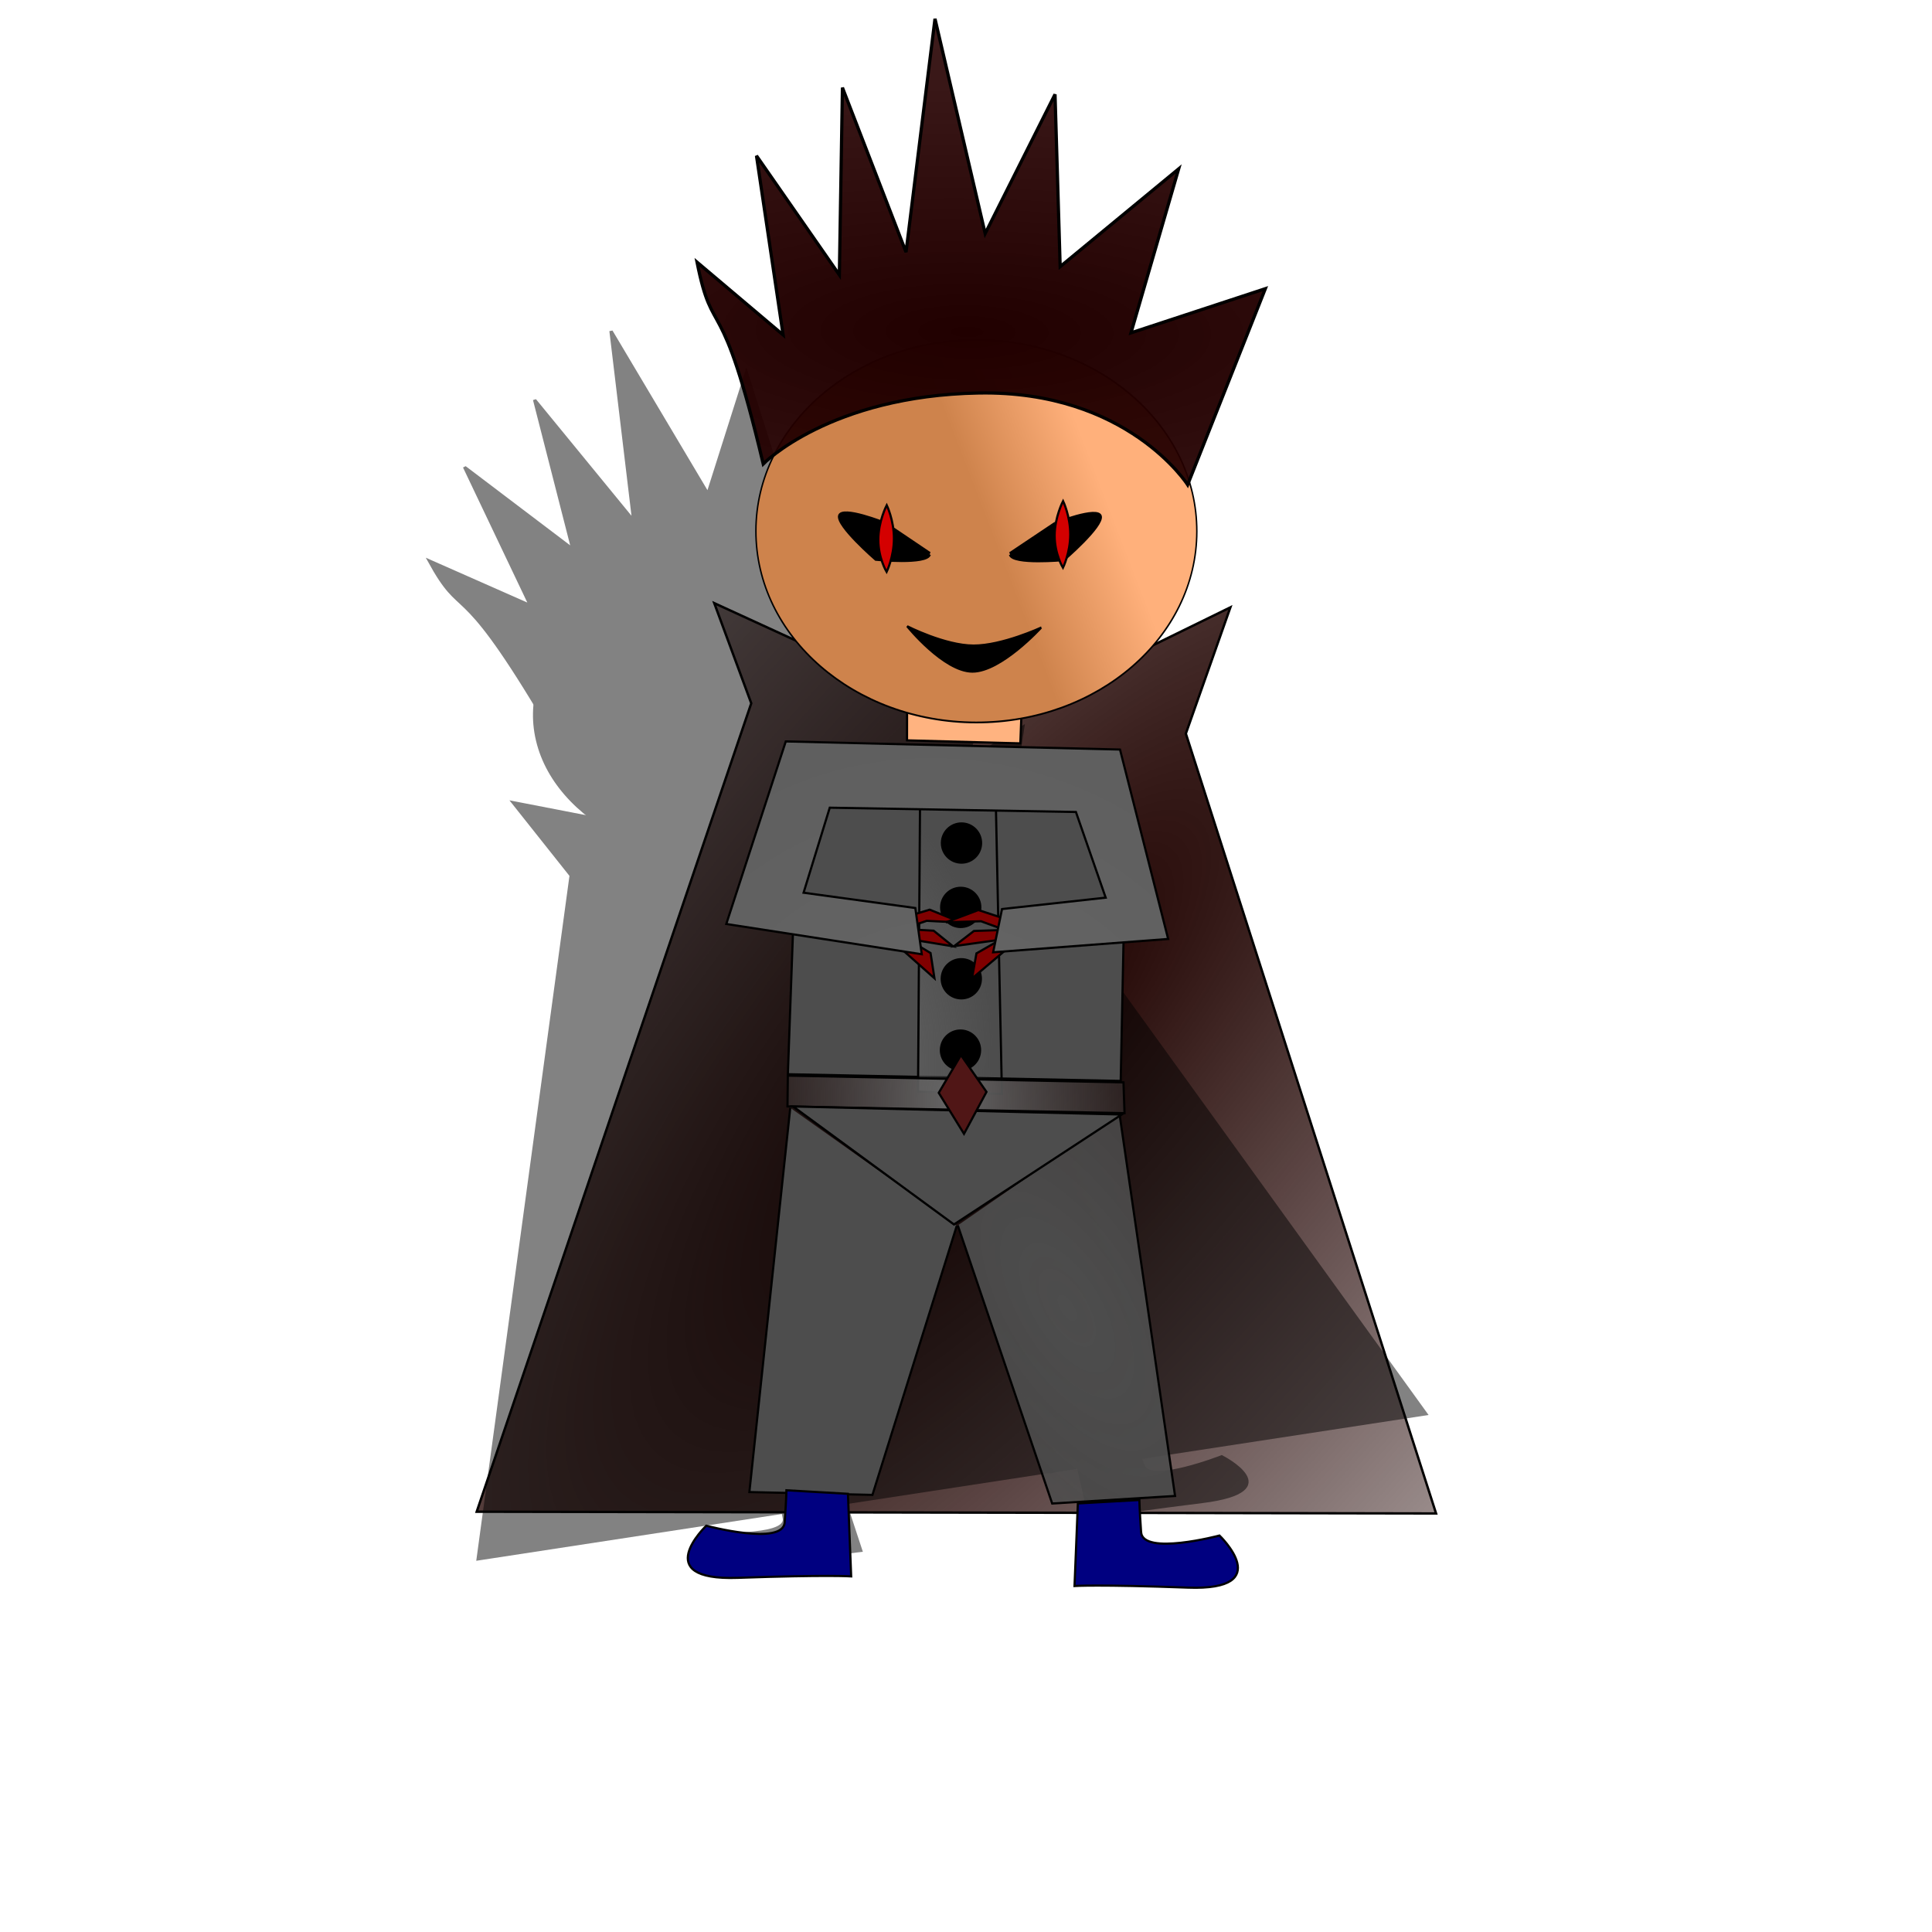
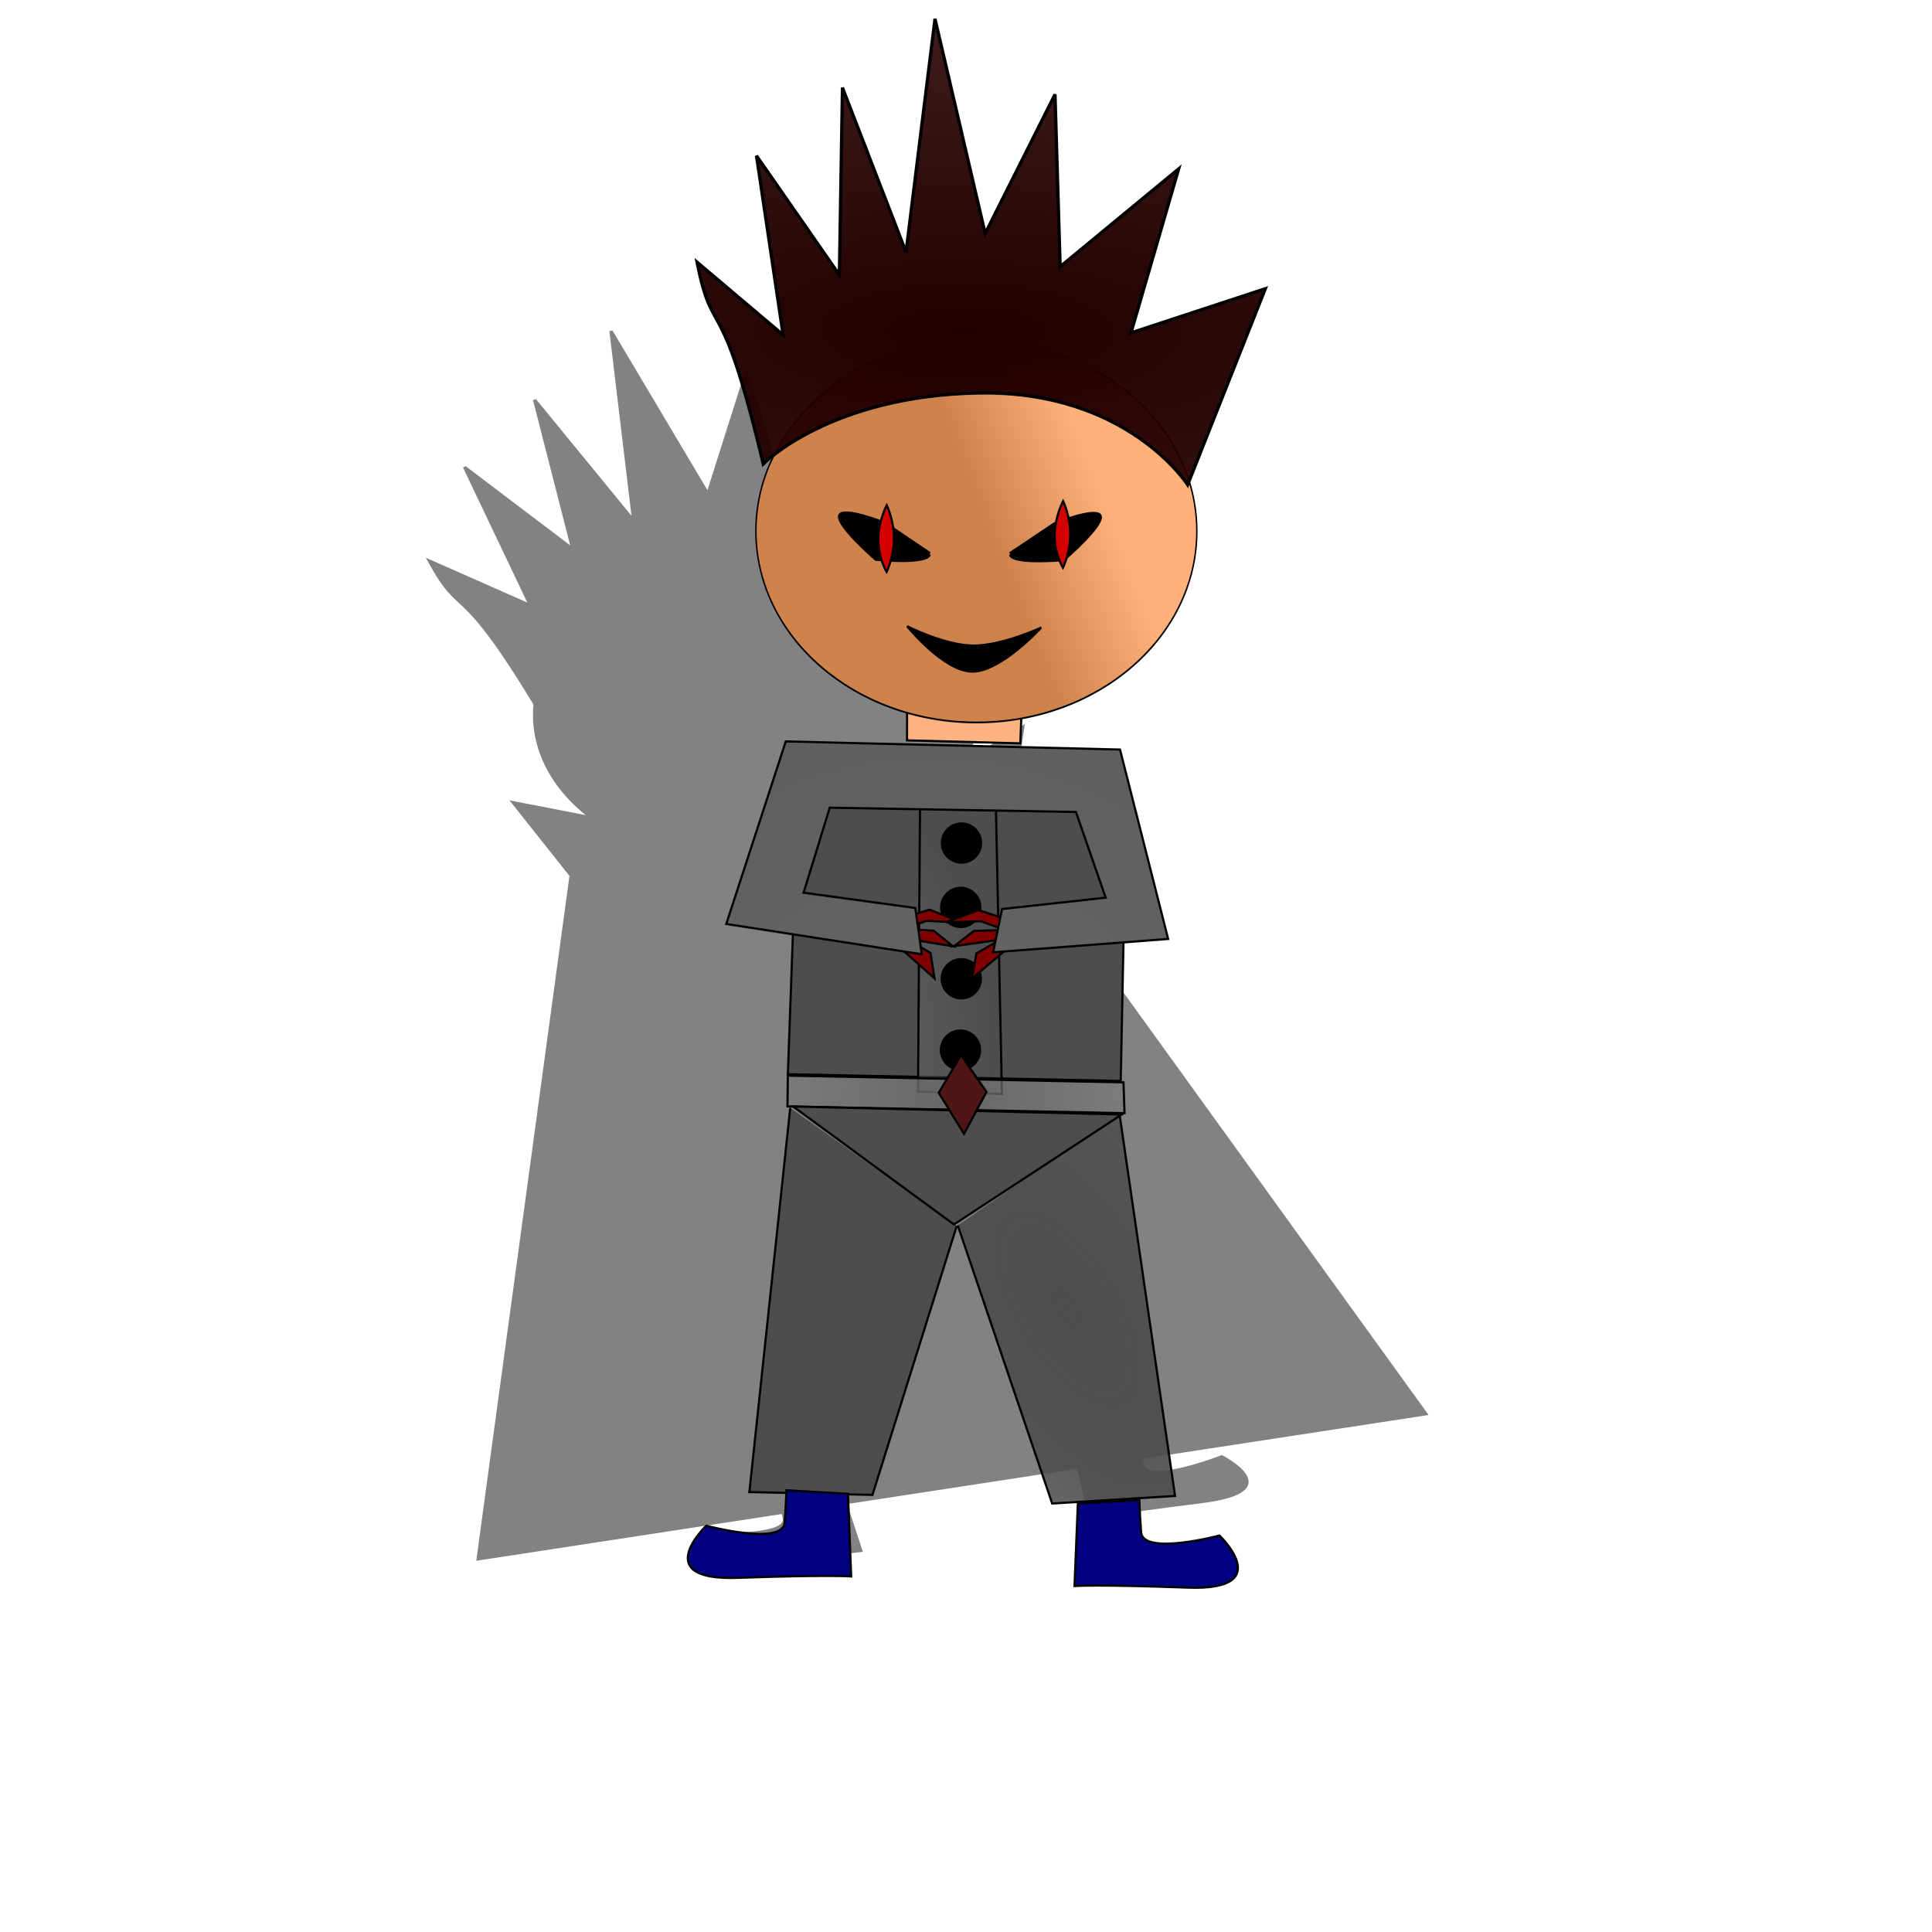
<svg xmlns="http://www.w3.org/2000/svg" xmlns:ns1="http://www.inkscape.org/namespaces/inkscape" xmlns:ns2="http://sodipodi.sourceforge.net/DTD/sodipodi-0.dtd" xmlns:ns3="http://www.openswatchbook.org/uri/2009/osb" xmlns:xlink="http://www.w3.org/1999/xlink" width="531.496" height="531.496" id="svg2" version="1.1" ns1:version="0.48.4 r9939" ns2:docname="繪圖.svg">
  <defs id="defs4">
    <linearGradient ns1:collect="always" id="linearGradient5952">
      <stop style="stop-color:#200200;stop-opacity:1;" offset="0" id="stop5954" />
      <stop style="stop-color:#200200;stop-opacity:0;" offset="1" id="stop5956" />
    </linearGradient>
    <linearGradient ns1:collect="always" id="linearGradient5944">
      <stop style="stop-color:#4d4d4d;stop-opacity:1;" offset="0" id="stop5946" />
      <stop style="stop-color:#4d4d4d;stop-opacity:0;" offset="1" id="stop5948" />
    </linearGradient>
    <linearGradient id="linearGradient5848" ns1:collect="always">
      <stop id="stop5850" offset="0" style="stop-color:#666666;stop-opacity:1;" />
      <stop id="stop5852" offset="1" style="stop-color:#4d4d4d;stop-opacity:1" />
    </linearGradient>
    <linearGradient ns1:collect="always" id="linearGradient5836">
      <stop style="stop-color:#666666;stop-opacity:1;" offset="0" id="stop5838" />
      <stop style="stop-color:#666666;stop-opacity:0;" offset="1" id="stop5840" />
    </linearGradient>
    <linearGradient ns1:collect="always" id="linearGradient5781">
      <stop style="stop-color:#210000;stop-opacity:1" offset="0" id="stop5783" />
      <stop style="stop-color:#550000;stop-opacity:0;" offset="1" id="stop5785" />
    </linearGradient>
    <linearGradient id="linearGradient4531" ns3:paint="solid">
      <stop style="stop-color:#000000;stop-opacity:1;" offset="0" id="stop4533" />
    </linearGradient>
    <ns1:path-effect effect="skeletal" id="path-effect5709" is_visible="true" pattern="M 0,0 0,10 10,5 z" copytype="single_stretched" prop_scale="1" scale_y_rel="false" spacing="0" normal_offset="0" tang_offset="0" prop_units="false" vertical_pattern="false" fuse_tolerance="0" />
    <ns1:path-effect effect="skeletal" id="path-effect5705" is_visible="true" pattern="M 0,0 0,10 10,5 z" copytype="single_stretched" prop_scale="1" scale_y_rel="false" spacing="0" normal_offset="0" tang_offset="0" prop_units="false" vertical_pattern="false" fuse_tolerance="0" />
    <ns1:path-effect effect="skeletal" id="path-effect5701" is_visible="true" pattern="M 0,0 0,10 10,5 z" copytype="single_stretched" prop_scale="1" scale_y_rel="false" spacing="0" normal_offset="0" tang_offset="0" prop_units="false" vertical_pattern="false" fuse_tolerance="0" />
    <ns1:path-effect effect="skeletal" id="path-effect5697" is_visible="true" pattern="M 0,0 0,10 10,5 z" copytype="single_stretched" prop_scale="1" scale_y_rel="false" spacing="0" normal_offset="0" tang_offset="0" prop_units="false" vertical_pattern="false" fuse_tolerance="0" />
    <ns1:path-effect effect="skeletal" id="path-effect5693" is_visible="true" pattern="M 0,0 0,10 10,5 z" copytype="single_stretched" prop_scale="1" scale_y_rel="false" spacing="0" normal_offset="0" tang_offset="0" prop_units="false" vertical_pattern="false" fuse_tolerance="0" />
    <ns1:path-effect effect="skeletal" id="path-effect5689" is_visible="true" pattern="M 0,0 0,10 10,5 z" copytype="single_stretched" prop_scale="1" scale_y_rel="false" spacing="0" normal_offset="0" tang_offset="0" prop_units="false" vertical_pattern="false" fuse_tolerance="0" />
    <ns1:path-effect effect="skeletal" id="path-effect5685" is_visible="true" pattern="M 0,0 0,10 10,5 z" copytype="single_stretched" prop_scale="1" scale_y_rel="false" spacing="0" normal_offset="0" tang_offset="0" prop_units="false" vertical_pattern="false" fuse_tolerance="0" />
    <ns1:path-effect effect="skeletal" id="path-effect5681" is_visible="true" pattern="M 0,0 0,10 10,5 z" copytype="single_stretched" prop_scale="1" scale_y_rel="false" spacing="0" normal_offset="0" tang_offset="0" prop_units="false" vertical_pattern="false" fuse_tolerance="0" />
    <ns1:path-effect effect="skeletal" id="path-effect5677" is_visible="true" pattern="M 0,0 0,10 10,5 z" copytype="single_stretched" prop_scale="1" scale_y_rel="false" spacing="0" normal_offset="0" tang_offset="0" prop_units="false" vertical_pattern="false" fuse_tolerance="0" />
    <ns1:path-effect effect="skeletal" id="path-effect5673" is_visible="true" pattern="M 0,0 0,10 10,5 z" copytype="single_stretched" prop_scale="1" scale_y_rel="false" spacing="0" normal_offset="0" tang_offset="0" prop_units="false" vertical_pattern="false" fuse_tolerance="0" />
    <ns1:path-effect effect="skeletal" id="path-effect5669" is_visible="true" pattern="M 0,0 0,10 10,5 z" copytype="single_stretched" prop_scale="1" scale_y_rel="false" spacing="0" normal_offset="0" tang_offset="0" prop_units="false" vertical_pattern="false" fuse_tolerance="0" />
    <ns1:path-effect effect="skeletal" id="path-effect5665" is_visible="true" pattern="M 0,0 0,10 10,5 z" copytype="single_stretched" prop_scale="1" scale_y_rel="false" spacing="0" normal_offset="0" tang_offset="0" prop_units="false" vertical_pattern="false" fuse_tolerance="0" />
    <ns1:path-effect effect="skeletal" id="path-effect5661" is_visible="true" pattern="M 0,0 0,10 10,5 z" copytype="single_stretched" prop_scale="1" scale_y_rel="false" spacing="0" normal_offset="0" tang_offset="0" prop_units="false" vertical_pattern="false" fuse_tolerance="0" />
    <ns1:path-effect effect="skeletal" id="path-effect5657" is_visible="true" pattern="M 0,0 0,10 10,5 z" copytype="single_stretched" prop_scale="1" scale_y_rel="false" spacing="0" normal_offset="0" tang_offset="0" prop_units="false" vertical_pattern="false" fuse_tolerance="0" />
    <ns1:path-effect effect="skeletal" id="path-effect5653" is_visible="true" pattern="M 0,0 0,10 10,5 z" copytype="single_stretched" prop_scale="1" scale_y_rel="false" spacing="0" normal_offset="0" tang_offset="0" prop_units="false" vertical_pattern="false" fuse_tolerance="0" />
    <ns1:path-effect effect="skeletal" id="path-effect5649" is_visible="true" pattern="M 0,0 0,10 10,5 z" copytype="single_stretched" prop_scale="1" scale_y_rel="false" spacing="0" normal_offset="0" tang_offset="0" prop_units="false" vertical_pattern="false" fuse_tolerance="0" />
    <ns1:path-effect effect="skeletal" id="path-effect5645" is_visible="true" pattern="M 0,0 0,10 10,5 z" copytype="single_stretched" prop_scale="1" scale_y_rel="false" spacing="0" normal_offset="0" tang_offset="0" prop_units="false" vertical_pattern="false" fuse_tolerance="0" />
    <ns1:path-effect effect="skeletal" id="path-effect5641" is_visible="true" pattern="M 0,0 0,10 10,5 z" copytype="single_stretched" prop_scale="1" scale_y_rel="false" spacing="0" normal_offset="0" tang_offset="0" prop_units="false" vertical_pattern="false" fuse_tolerance="0" />
    <ns1:path-effect effect="skeletal" id="path-effect5637" is_visible="true" pattern="M 0,0 0,10 10,5 z" copytype="single_stretched" prop_scale="1" scale_y_rel="false" spacing="0" normal_offset="0" tang_offset="0" prop_units="false" vertical_pattern="false" fuse_tolerance="0" />
    <ns1:path-effect effect="skeletal" id="path-effect5633" is_visible="true" pattern="M 0,0 0,10 10,5 z" copytype="single_stretched" prop_scale="1" scale_y_rel="false" spacing="0" normal_offset="0" tang_offset="0" prop_units="false" vertical_pattern="false" fuse_tolerance="0" />
    <ns1:path-effect effect="skeletal" id="path-effect5629" is_visible="true" pattern="M 0,0 0,10 10,5 z" copytype="single_stretched" prop_scale="1" scale_y_rel="false" spacing="0" normal_offset="0" tang_offset="0" prop_units="false" vertical_pattern="false" fuse_tolerance="0" />
    <ns1:path-effect effect="skeletal" id="path-effect5625" is_visible="true" pattern="M 0,0 0,10 10,5 z" copytype="single_stretched" prop_scale="1" scale_y_rel="false" spacing="0" normal_offset="0" tang_offset="0" prop_units="false" vertical_pattern="false" fuse_tolerance="0" />
    <ns1:path-effect effect="skeletal" id="path-effect5621" is_visible="true" pattern="M 0,0 0,10 10,5 z" copytype="single_stretched" prop_scale="1" scale_y_rel="false" spacing="0" normal_offset="0" tang_offset="0" prop_units="false" vertical_pattern="false" fuse_tolerance="0" />
    <ns1:path-effect effect="skeletal" id="path-effect5617" is_visible="true" pattern="M 0,0 0,10 10,5 z" copytype="single_stretched" prop_scale="1" scale_y_rel="false" spacing="0" normal_offset="0" tang_offset="0" prop_units="false" vertical_pattern="false" fuse_tolerance="0" />
    <ns1:path-effect effect="skeletal" id="path-effect5613" is_visible="true" pattern="M 0,0 0,10 10,5 z" copytype="single_stretched" prop_scale="1" scale_y_rel="false" spacing="0" normal_offset="0" tang_offset="0" prop_units="false" vertical_pattern="false" fuse_tolerance="0" />
    <ns1:path-effect effect="skeletal" id="path-effect5609" is_visible="true" pattern="M 0,0 0,10 10,5 z" copytype="single_stretched" prop_scale="1" scale_y_rel="false" spacing="0" normal_offset="0" tang_offset="0" prop_units="false" vertical_pattern="false" fuse_tolerance="0" />
    <ns1:path-effect effect="skeletal" id="path-effect5605" is_visible="true" pattern="M 0,0 0,10 10,5 z" copytype="single_stretched" prop_scale="1" scale_y_rel="false" spacing="0" normal_offset="0" tang_offset="0" prop_units="false" vertical_pattern="false" fuse_tolerance="0" />
    <ns1:path-effect effect="skeletal" id="path-effect5601" is_visible="true" pattern="M 0,0 0,10 10,5 z" copytype="single_stretched" prop_scale="1" scale_y_rel="false" spacing="0" normal_offset="0" tang_offset="0" prop_units="false" vertical_pattern="false" fuse_tolerance="0" />
    <ns1:path-effect effect="skeletal" id="path-effect5597" is_visible="true" pattern="M 0,0 0,10 10,5 z" copytype="single_stretched" prop_scale="1" scale_y_rel="false" spacing="0" normal_offset="0" tang_offset="0" prop_units="false" vertical_pattern="false" fuse_tolerance="0" />
    <ns1:path-effect effect="skeletal" id="path-effect5593" is_visible="true" pattern="M 0,0 0,10 10,5 z" copytype="single_stretched" prop_scale="1" scale_y_rel="false" spacing="0" normal_offset="0" tang_offset="0" prop_units="false" vertical_pattern="false" fuse_tolerance="0" />
    <ns1:path-effect effect="skeletal" id="path-effect5589" is_visible="true" pattern="M 0,0 0,10 10,5 z" copytype="single_stretched" prop_scale="1" scale_y_rel="false" spacing="0" normal_offset="0" tang_offset="0" prop_units="false" vertical_pattern="false" fuse_tolerance="0" />
    <ns1:path-effect effect="skeletal" id="path-effect5585" is_visible="true" pattern="M 0,0 0,10 10,5 z" copytype="single_stretched" prop_scale="1" scale_y_rel="false" spacing="0" normal_offset="0" tang_offset="0" prop_units="false" vertical_pattern="false" fuse_tolerance="0" />
    <ns1:path-effect effect="skeletal" id="path-effect5581" is_visible="true" pattern="M 0,0 0,10 10,5 z" copytype="single_stretched" prop_scale="1" scale_y_rel="false" spacing="0" normal_offset="0" tang_offset="0" prop_units="false" vertical_pattern="false" fuse_tolerance="0" />
    <ns1:path-effect effect="skeletal" id="path-effect5577" is_visible="true" pattern="M 0,0 0,10 10,5 z" copytype="single_stretched" prop_scale="1" scale_y_rel="false" spacing="0" normal_offset="0" tang_offset="0" prop_units="false" vertical_pattern="false" fuse_tolerance="0" />
    <ns1:path-effect effect="skeletal" id="path-effect5573" is_visible="true" pattern="M 0,0 0,10 10,5 z" copytype="single_stretched" prop_scale="1" scale_y_rel="false" spacing="0" normal_offset="0" tang_offset="0" prop_units="false" vertical_pattern="false" fuse_tolerance="0" />
    <ns1:path-effect effect="skeletal" id="path-effect5569" is_visible="true" pattern="M 0,0 0,10 10,5 z" copytype="single_stretched" prop_scale="1" scale_y_rel="false" spacing="0" normal_offset="0" tang_offset="0" prop_units="false" vertical_pattern="false" fuse_tolerance="0" />
    <ns1:path-effect effect="skeletal" id="path-effect5565" is_visible="true" pattern="M 0,0 0,10 10,5 z" copytype="single_stretched" prop_scale="1" scale_y_rel="false" spacing="0" normal_offset="0" tang_offset="0" prop_units="false" vertical_pattern="false" fuse_tolerance="0" />
    <ns1:path-effect effect="skeletal" id="path-effect5561" is_visible="true" pattern="M 0,0 0,10 10,5 z" copytype="single_stretched" prop_scale="1" scale_y_rel="false" spacing="0" normal_offset="0" tang_offset="0" prop_units="false" vertical_pattern="false" fuse_tolerance="0" />
    <ns1:path-effect effect="skeletal" id="path-effect5557" is_visible="true" pattern="M 0,0 0,10 10,5 z" copytype="single_stretched" prop_scale="1" scale_y_rel="false" spacing="0" normal_offset="0" tang_offset="0" prop_units="false" vertical_pattern="false" fuse_tolerance="0" />
    <ns1:path-effect effect="spiro" id="path-effect5555" is_visible="true" />
    <ns1:path-effect effect="skeletal" id="path-effect5245" is_visible="true" pattern="M 0,0 0,10 10,5 z" copytype="single_stretched" prop_scale="1" scale_y_rel="false" spacing="0" normal_offset="0" tang_offset="0" prop_units="false" vertical_pattern="false" fuse_tolerance="0" />
    <ns1:path-effect effect="skeletal" id="path-effect5241" is_visible="true" pattern="M 0,5 C 0,2.24 2.24,0 5,0 7.76,0 10,2.24 10,5 10,7.76 7.76,10 5,10 2.24,10 0,7.76 0,5 z" copytype="single_stretched" prop_scale="1" scale_y_rel="false" spacing="0" normal_offset="0" tang_offset="0" prop_units="false" vertical_pattern="false" fuse_tolerance="0" />
    <ns1:path-effect effect="skeletal" id="path-effect5237" is_visible="true" pattern="M 0,0 1,0" copytype="single_stretched" prop_scale="1" scale_y_rel="false" spacing="0" normal_offset="0" tang_offset="0" prop_units="false" vertical_pattern="false" fuse_tolerance="0" />
    <ns1:path-effect effect="skeletal" id="path-effect5233" is_visible="true" pattern="M 0,5 10,10 10,0 z" copytype="single_stretched" prop_scale="1" scale_y_rel="false" spacing="0" normal_offset="0" tang_offset="0" prop_units="false" vertical_pattern="false" fuse_tolerance="0" />
    <ns1:path-effect effect="skeletal" id="path-effect5229" is_visible="true" pattern="M 0,5 10,10 10,0 z" copytype="single_stretched" prop_scale="1" scale_y_rel="false" spacing="0" normal_offset="0" tang_offset="0" prop_units="false" vertical_pattern="false" fuse_tolerance="0" />
    <linearGradient id="linearGradient5199">
      <stop style="stop-color:#ffb07b;stop-opacity:1" offset="0" id="stop5201" />
      <stop style="stop-color:#ce834c;stop-opacity:1" offset="1" id="stop5203" />
    </linearGradient>
    <radialGradient ns1:collect="always" xlink:href="#linearGradient5836" id="radialGradient5842" cx="195.57" cy="885.493" fx="195.57" fy="885.493" r="70.534" gradientTransform="matrix(1,0,0,1.8,0,-708.642)" gradientUnits="userSpaceOnUse" />
    <linearGradient ns1:collect="always" xlink:href="#linearGradient5199" id="linearGradient5874" gradientUnits="userSpaceOnUse" x1="380.181" y1="277.133" x2="307.87" y2="311.077" />
    <radialGradient ns1:collect="always" xlink:href="#linearGradient5781" id="radialGradient5876" gradientUnits="userSpaceOnUse" gradientTransform="matrix(-0.109,9.538,-29.004,-0.33,18131.31,-979.536)" cx="191.253" cy="617.542" fx="191.253" fy="617.542" r="90.053" />
    <radialGradient ns1:collect="always" xlink:href="#linearGradient5836" id="radialGradient5882" gradientUnits="userSpaceOnUse" gradientTransform="matrix(1,0,0,1.8,0,-708.642)" cx="195.57" cy="885.493" fx="195.57" fy="885.493" r="70.534" />
    <radialGradient ns1:collect="always" xlink:href="#linearGradient5836" id="radialGradient5920" gradientUnits="userSpaceOnUse" gradientTransform="matrix(1,0,0,1.8,0,-708.642)" cx="195.57" cy="885.493" fx="195.57" fy="885.493" r="70.534" />
    <radialGradient ns1:collect="always" xlink:href="#linearGradient5836" id="radialGradient5922" gradientUnits="userSpaceOnUse" gradientTransform="matrix(1,0,0,1.8,0,-708.642)" cx="195.57" cy="885.493" fx="195.57" fy="885.493" r="70.534" />
    <radialGradient ns1:collect="always" xlink:href="#linearGradient5836" id="radialGradient5924" gradientUnits="userSpaceOnUse" gradientTransform="matrix(1,0,0,1.8,0,-708.642)" cx="195.57" cy="885.493" fx="195.57" fy="885.493" r="70.534" />
    <radialGradient ns1:collect="always" xlink:href="#linearGradient5848" id="radialGradient5926" gradientUnits="userSpaceOnUse" gradientTransform="matrix(2.95,-5.222,5.537,3.129,-5285.202,-860.539)" cx="195.57" cy="885.493" fx="195.57" fy="885.493" r="70.534" />
    <radialGradient ns1:collect="always" xlink:href="#linearGradient5836" id="radialGradient5928" gradientUnits="userSpaceOnUse" gradientTransform="matrix(1,0,0,1.8,0,-708.642)" cx="195.57" cy="885.493" fx="195.57" fy="885.493" r="70.534" />
    <radialGradient ns1:collect="always" xlink:href="#linearGradient5944" id="radialGradient5950" cx="231.526" cy="950.692" fx="231.526" fy="950.692" r="34.578" gradientTransform="matrix(10.801,17.521,-7.999,4.931,5335.631,-7793.987)" gradientUnits="userSpaceOnUse" />
    <radialGradient ns1:collect="always" xlink:href="#linearGradient5952" id="radialGradient5958" cx="197.056" cy="829.447" fx="197.056" fy="829.447" r="151.536" gradientTransform="matrix(4.531,-5.359,1.853,1.567,-2213.371,585.535)" gradientUnits="userSpaceOnUse" />
    <radialGradient ns1:collect="always" xlink:href="#linearGradient5836" id="radialGradient6028" gradientUnits="userSpaceOnUse" gradientTransform="matrix(1,0,0,1.8,0,-708.642)" cx="195.57" cy="885.493" fx="195.57" fy="885.493" r="70.534" />
    <radialGradient ns1:collect="always" xlink:href="#linearGradient5836" id="radialGradient6030" gradientUnits="userSpaceOnUse" gradientTransform="matrix(1,0,0,1.8,0,-708.642)" cx="195.57" cy="885.493" fx="195.57" fy="885.493" r="70.534" />
  </defs>
  <ns2:namedview id="base" pagecolor="#ffffff" bordercolor="#666666" borderopacity="1.0" ns1:pageopacity="0.0" ns1:pageshadow="2" ns1:zoom="1.1002478" ns1:cx="242.43693" ns1:cy="328.30153" ns1:document-units="px" ns1:current-layer="g3619" showgrid="false" units="cm" ns1:window-width="1920" ns1:window-height="1025" ns1:window-x="-2" ns1:window-y="-3" ns1:window-maximized="1" ns1:snap-page="true" ns1:snap-grids="true" ns1:object-nodes="true" ns1:snap-nodes="false" ns1:snap-global="false" ns1:snap-bbox="false" ns1:bbox-nodes="false" ns1:snap-bbox-edge-midpoints="false" ns1:snap-bbox-midpoints="false" ns1:bbox-paths="false" />
  <g ns1:label="Layer 1" ns1:groupmode="layer" id="layer1" transform="translate(0,-520.865)">
    <g id="g3227" transform="translate(19.923,-0.643)">
      <g id="g3619" transform="matrix(0.873,0,0,0.873,72.239,79.724)">
-         <path ns1:connector-curvature="0" id="path3186" d="m 119.508,696.111 44.118,20.245 77.493,1.175 41.037,-20.091 -14.039,39.788 78.852,245.748 -302.32,-0.548 86.518,-254.755 z" style="fill:url(#radialGradient5958);stroke:#000000;stroke-width:0.751px;stroke-linecap:butt;stroke-linejoin:miter;stroke-opacity:1;fill-opacity:1;fill-rule:evenodd" />
        <g id="g5960" transform="translate(0,-8.331)">
          <g style="opacity:0.492;fill:#000000;fill-opacity:1;stroke:#000000;stroke-opacity:1" id="g3277" transform="matrix(0.802,-0.124,0.179,0.644,-156.903,363.135)">
            <path style="fill:#000000;fill-opacity:1;stroke:#000000;stroke-width:0.926px;stroke-linecap:butt;stroke-linejoin:miter;stroke-opacity:1" d="m 120.046,650.316 54.396,24.962 95.547,1.448 50.597,-24.772 -17.31,49.058 97.222,303.001 -372.753,-0.676 106.674,-314.106 z" id="path3279" ns1:connector-curvature="0" />
            <g style="fill:#000000;fill-opacity:1;stroke:#000000;stroke-opacity:1" id="g3281" transform="matrix(0.846,0.002,-0.002,0.846,11.147,80.72)">
              <path ns1:connector-curvature="0" id="path3283" d="m 219.796,742.589 52.057,1.285 0.643,-17.352 -52.7,-2.571 z" style="fill:#000000;fill-opacity:1;stroke:#000000;stroke-width:1px;stroke-linecap:butt;stroke-linejoin:miter;stroke-opacity:1" />
              <path ns2:nodetypes="scscs" ns1:connector-curvature="0" id="path3285" d="m 296.209,652.049 c 0,7.319 -3.847,13.251 -3.847,13.251 0,0 -3.334,-5.413 -3.334,-12.732 0,-7.319 3.334,-13.771 3.334,-13.771 0,0 3.847,5.933 3.847,13.251 z" style="fill:#000000;fill-opacity:1;stroke:#000000;stroke-opacity:1" />
              <path ns2:type="arc" style="fill:#000000;fill-opacity:1;fill-rule:evenodd;stroke:#000000;stroke-width:1px;stroke-linecap:butt;stroke-linejoin:miter;stroke-opacity:1" id="path3287" ns2:cx="297.23932" ns2:cy="309.12888" ns2:rx="151.35104" ns2:ry="108.61285" d="m 448.59,309.129 c 0,59.985 -67.762,108.613 -151.351,108.613 -83.589,0 -151.351,-48.628 -151.351,-108.613 0,-59.985 67.762,-108.613 151.351,-108.613 83.589,0 151.351,48.628 151.351,108.613 z" transform="matrix(0.67,0,0,0.809,51.039,393.242)" />
              <path ns2:nodetypes="ccscc" ns1:connector-curvature="0" id="path3289" d="m 228.568,654.201 c -1.213,4.659 -24.828,2.387 -24.828,2.387 0,0 -18.057,-15.543 -16.844,-20.202 1.213,-4.659 21.238,3.33 21.238,3.33 l 20.537,13.795" style="fill:#000000;fill-opacity:1;stroke:#000000;stroke-opacity:1" />
              <path ns2:nodetypes="cscsc" ns1:connector-curvature="0" id="path3291" d="m 279.796,687.646 c 0,0 -18.372,20.267 -31.544,20.267 -13.172,0 -30.005,-20.786 -30.005,-20.786 0,0 17.346,8.834 30.518,8.834 13.172,0 31.031,-8.315 31.031,-8.315 z" style="fill:#000000;fill-opacity:1;stroke:#000000;stroke-opacity:1" />
              <path style="fill:#000000;fill-opacity:1;stroke:#000000;stroke-opacity:1" d="m 265.416,654.201 c 1.213,4.659 24.828,2.387 24.828,2.387 0,0 18.057,-15.543 16.844,-20.202 -1.213,-4.659 -21.238,3.33 -21.238,3.33 l -20.537,13.795" id="path3293" ns1:connector-curvature="0" ns2:nodetypes="ccscc" />
              <path ns2:nodetypes="scscs" ns1:connector-curvature="0" id="path3295" d="m 291.593,646.332 c 0,8.467 -3.334,15.33 -3.334,15.33 0,0 -3.847,-6.344 -3.847,-14.81 0,-8.467 3.847,-15.85 3.847,-15.85 0,0 3.334,6.864 3.334,15.33 z" style="fill:#000000;fill-opacity:1;stroke:#000000;stroke-opacity:1" />
-               <path style="fill:#000000;fill-opacity:1;stroke:#000000;stroke-opacity:1" d="m 212.091,646.852 c 0,8.467 -3.334,15.33 -3.334,15.33 0,0 -3.847,-6.344 -3.847,-14.81 0,-8.467 3.847,-15.85 3.847,-15.85 0,0 3.334,6.864 3.334,15.33 z" id="path3297" ns1:connector-curvature="0" ns2:nodetypes="scscs" />
+               <path style="fill:#000000;fill-opacity:1;stroke:#000000;stroke-opacity:1" d="m 212.091,646.852 c 0,8.467 -3.334,15.33 -3.334,15.33 0,0 -3.847,-6.344 -3.847,-14.81 0,-8.467 3.847,-15.85 3.847,-15.85 0,0 3.334,6.864 3.334,15.33 " id="path3297" ns1:connector-curvature="0" ns2:nodetypes="scscs" />
              <path ns2:nodetypes="zcccccccccccccccz" ns1:connector-curvature="0" id="path3299" d="m 249.409,576.859 c -68.371,1.354 -95.891,47.962 -95.891,47.962 -19.869,-82.998 -22.991,-55.125 -30.586,-92.659 l 39.617,33.367 -12.392,-82.298 38.182,54.683 1.258,-86.052 29.348,75.54 13.118,-107.249 23.233,98.628 31.974,-64.004 2.506,79.152 54.365,-45.025 -21.771,75.386 61.695,-20.409 -35.531,90.149 c 0,0 -30.754,-58.524 -99.125,-57.17 z" style="fill:#000000;fill-opacity:1;stroke:#000000;stroke-width:1.484px;stroke-linecap:butt;stroke-linejoin:miter;stroke-opacity:1" />
            </g>
            <path style="fill:#000000;fill-opacity:1;stroke:#000000;stroke-width:0.846px;stroke-linecap:butt;stroke-linejoin:miter;stroke-opacity:1" d="m 152.342,770.383 -2.414,66.826 129.329,2.604 1.302,-64.665 0.081,-53.265 -126.58,-5.289 z" id="path3301" ns1:connector-curvature="0" />
            <g style="fill:#000000;fill-opacity:1;stroke:#000000;stroke-opacity:1" id="g3303" transform="matrix(0.846,0.01,-0.01,0.846,193.237,17.828)">
              <g style="fill:#000000;fill-opacity:1;stroke:#000000;stroke-opacity:1" id="g3305">
                <g style="fill:#000000;fill-opacity:1;stroke:#000000;stroke-opacity:1" id="g3307" transform="translate(-7.069,-37.918)">
                  <g style="fill:#000000;fill-opacity:1;stroke:#000000;stroke-opacity:1" id="g3309" transform="translate(-204.372,116.325)">
                    <g style="fill:#000000;fill-opacity:1;stroke:#000000;stroke-opacity:1" id="g3311">
                      <path ns1:connector-curvature="0" id="path3313" d="m 230.722,759.942 0.643,138.176 38.561,0.643 -4.499,-137.533 z" style="fill:#000000;fill-opacity:1;stroke:#000000;stroke-width:1px;stroke-linecap:butt;stroke-linejoin:miter;stroke-opacity:1" />
                    </g>
                    <g style="fill:#000000;fill-opacity:1;stroke:#000000;stroke-opacity:1" transform="translate(2.571,5.784)" id="g3315">
                      <path transform="translate(437.022,571.636)" d="m -180.593,206.3 c 0,4.969 -4.028,8.998 -8.998,8.998 -4.969,0 -8.998,-4.028 -8.998,-8.998 0,-4.969 4.028,-8.998 8.998,-8.998 4.969,0 8.998,4.028 8.998,8.998 z" ns2:ry="8.9975147" ns2:rx="8.9975147" ns2:cy="206.30016" ns2:cx="-189.59048" id="path3317" style="fill:#000000;fill-opacity:1;stroke:#000000;stroke-opacity:1" ns2:type="arc" />
                      <path ns2:type="arc" style="fill:#000000;fill-opacity:1;stroke:#000000;stroke-opacity:1" id="path3319" ns2:cx="-189.59048" ns2:cy="206.30016" ns2:rx="8.9975147" ns2:ry="8.9975147" d="m -180.593,206.3 c 0,4.969 -4.028,8.998 -8.998,8.998 -4.969,0 -8.998,-4.028 -8.998,-8.998 0,-4.969 4.028,-8.998 8.998,-8.998 4.969,0 8.998,4.028 8.998,8.998 z" transform="translate(437.665,666.753)" />
                      <path transform="translate(437.665,633.976)" d="m -180.593,206.3 c 0,4.969 -4.028,8.998 -8.998,8.998 -4.969,0 -8.998,-4.028 -8.998,-8.998 0,-4.969 4.028,-8.998 8.998,-8.998 4.969,0 8.998,4.028 8.998,8.998 z" ns2:ry="8.9975147" ns2:rx="8.9975147" ns2:cy="206.30016" ns2:cx="-189.59048" id="path3321" style="fill:#000000;fill-opacity:1;stroke:#000000;stroke-opacity:1" ns2:type="arc" />
-                       <path ns2:type="arc" style="fill:#000000;fill-opacity:1;stroke:#000000;stroke-opacity:1" id="path3323" ns2:cx="-189.59048" ns2:cy="206.30016" ns2:rx="8.9975147" ns2:ry="8.9975147" d="m -180.593,206.3 c 0,4.969 -4.028,8.998 -8.998,8.998 -4.969,0 -8.998,-4.028 -8.998,-8.998 0,-4.969 4.028,-8.998 8.998,-8.998 4.969,0 8.998,4.028 8.998,8.998 z" transform="translate(437.022,601.2)" />
                    </g>
                  </g>
                </g>
              </g>
            </g>
            <path style="fill:#000000;fill-opacity:1;stroke:#000000;stroke-width:0.846px;stroke-linecap:butt;stroke-linejoin:miter;stroke-opacity:1" d="m 287.788,994.93 c 0,0 0.034,3.261 0.673,12.494 0.639,9.233 30.451,1.316 30.451,1.316 0,0 22.506,21.508 -12.292,20.237 -34.798,-1.271 -44.032,-0.632 -44.032,-0.632 l 1.299,-32.081 z" id="path3325" ns1:connector-curvature="0" />
            <path ns1:connector-curvature="0" id="path3327" d="m 148.092,993.723 c 0,0 -0.038,3.261 -0.69,12.493 -0.652,9.232 -30.452,1.273 -30.452,1.273 0,0 -22.537,21.477 12.264,20.254 34.8,-1.222 44.032,-0.571 44.032,-0.571 l -1.254,-32.083 z" style="fill:#000000;fill-opacity:1;stroke:#000000;stroke-width:0.846px;stroke-linecap:butt;stroke-linejoin:miter;stroke-opacity:1" />
            <path ns1:connector-curvature="0" id="path3329" d="m 278.77,852.503 21.603,148.564 -47.74,2.94 -36.682,-108.073" style="fill:#000000;fill-opacity:1;stroke:#000000;stroke-width:0.846px;stroke-linecap:butt;stroke-linejoin:miter;stroke-opacity:1" ns2:nodetypes="cccc" />
            <path style="fill:#000000;fill-opacity:1;stroke:#000000;stroke-width:0.846px;stroke-linecap:butt;stroke-linejoin:miter;stroke-opacity:1" d="m 149.921,837.752 -0.14,11.956 130.959,2.623 -0.403,-11.962 z" id="path3331" ns1:connector-curvature="0" />
            <path style="fill:#000000;fill-opacity:1;stroke:#000000;stroke-width:0.846px;stroke-linecap:butt;stroke-linejoin:miter;stroke-opacity:1" d="m 150.862,850.265 -15.883,149.284 47.817,1.104 32.751,-104.517" id="path3333" ns1:connector-curvature="0" />
            <path style="fill:#000000;fill-opacity:1;stroke:#000000;stroke-width:0.846px;stroke-linecap:butt;stroke-linejoin:miter;stroke-opacity:1" d="m 151.955,849.734 62.511,45.846 65.181,-42.718 z" id="path3335" ns1:connector-curvature="0" />
            <path style="fill:#000000;fill-opacity:1;stroke:#000000;stroke-width:0.846px;stroke-linecap:butt;stroke-linejoin:miter;stroke-opacity:1" d="m 217.186,829.777 -8.627,14.664 9.808,15.922 8.738,-16.291 z" id="path3337" ns1:connector-curvature="0" ns2:nodetypes="ccccc" />
            <path style="fill:#000000;fill-opacity:1;stroke:#000000;stroke-width:0.846px;stroke-linecap:butt;stroke-linejoin:miter;stroke-opacity:1" d="m 178.409,772.32 20.108,0.236 10.364,-3.14 12.442,5.038 -13.58,-0.703 -9.277,3.152 11.95,0.684 7.538,6.067 -17.902,-2.928 9.175,5.543 1.516,9.801 -16.138,-14.321 -15.217,-0.178 z" id="path3339" ns1:connector-curvature="0" />
            <path ns1:connector-curvature="0" id="path3341" d="m 251.775,773.18 -20.108,-0.236 -10.287,-3.382 -12.557,4.744 13.593,-0.384 9.2,3.369 -11.962,0.403 -7.678,5.889 17.966,-2.507 -9.302,5.326 -1.745,9.763 16.469,-13.939 15.217,0.178 z" style="fill:#000000;fill-opacity:1;stroke:#000000;stroke-width:0.846px;stroke-linecap:butt;stroke-linejoin:miter;stroke-opacity:1" />
            <path style="fill:#000000;fill-opacity:1;stroke:#000000;stroke-width:0.846px;stroke-linecap:butt;stroke-linejoin:miter;stroke-opacity:1" d="m 150.403,704.05 129.866,3.154 18.704,73.596 -68.002,5.181 3.458,-16.809 40.273,-4.419 -11.567,-33.291 -95.641,-1.665 -10.171,33.036 43.413,5.944 2.507,17.966 -75.956,-11.761 z" id="path3343" ns1:connector-curvature="0" ns2:nodetypes="ccccccccccccc" />
          </g>
          <g transform="translate(-4.166,7.29)" id="g5900">
            <g id="g5797" style="fill:url(#radialGradient6030);fill-opacity:1" transform="translate(3.124,-31.243)">
              <path style="fill:#ffb380;fill-opacity:1;stroke:#000000;stroke-width:0.686px;stroke-linecap:butt;stroke-linejoin:miter;stroke-opacity:1" d="m 181.294,771.639 35.703,0.946 0.462,-11.901 -36.142,-1.829 z" id="path3204" ns1:connector-curvature="0" />
              <path style="fill:#4d4d4d;fill-opacity:1;stroke:#000000;stroke-width:0.686px;stroke-linecap:butt;stroke-linejoin:miter;stroke-opacity:1" d="m 145.701,822.651 -1.958,54.199 104.892,2.112 1.056,-52.446 0.066,-43.2 -102.662,-4.29 z" id="path3208" ns1:connector-curvature="0" />
              <g style="fill:url(#radialGradient6028);fill-opacity:1;stroke:#000000;stroke-opacity:1" id="g3244" transform="matrix(0.686,0.008,-0.008,0.686,33.227,264.367)">
                <path ns1:connector-curvature="0" id="path3212" d="m 230.722,759.942 0.643,138.176 38.561,0.643 -4.499,-137.533 z" style="fill:url(#radialGradient5920);fill-opacity:1;stroke:#000000;stroke-width:1px;stroke-linecap:butt;stroke-linejoin:miter;stroke-opacity:1" />
              </g>
              <g style="fill:#000000;fill-opacity:1;stroke:#000000;stroke-opacity:1" transform="matrix(0.686,0.008,-0.008,0.686,34.943,268.354)" id="g3189">
                <path transform="translate(437.022,571.636)" d="m -180.593,206.3 c 0,4.969 -4.028,8.998 -8.998,8.998 -4.969,0 -8.998,-4.028 -8.998,-8.998 0,-4.969 4.028,-8.998 8.998,-8.998 4.969,0 8.998,4.028 8.998,8.998 z" ns2:ry="8.9975147" ns2:rx="8.9975147" ns2:cy="206.30016" ns2:cx="-189.59048" id="path3216" style="fill:#000000;fill-opacity:1;stroke:#000000;stroke-opacity:1" ns2:type="arc" />
                <path ns2:type="arc" style="fill:#000000;fill-opacity:1;stroke:#000000;stroke-opacity:1" id="path3218" ns2:cx="-189.59048" ns2:cy="206.30016" ns2:rx="8.9975147" ns2:ry="8.9975147" d="m -180.593,206.3 c 0,4.969 -4.028,8.998 -8.998,8.998 -4.969,0 -8.998,-4.028 -8.998,-8.998 0,-4.969 4.028,-8.998 8.998,-8.998 4.969,0 8.998,4.028 8.998,8.998 z" transform="translate(437.665,666.753)" />
                <path transform="translate(437.665,633.976)" d="m -180.593,206.3 c 0,4.969 -4.028,8.998 -8.998,8.998 -4.969,0 -8.998,-4.028 -8.998,-8.998 0,-4.969 4.028,-8.998 8.998,-8.998 4.969,0 8.998,4.028 8.998,8.998 z" ns2:ry="8.9975147" ns2:rx="8.9975147" ns2:cy="206.30016" ns2:cx="-189.59048" id="path3220" style="fill:#000000;fill-opacity:1;stroke:#000000;stroke-opacity:1" ns2:type="arc" />
                <path ns2:type="arc" style="fill:#000000;fill-opacity:1;stroke:#000000;stroke-opacity:1" id="path3222" ns2:cx="-189.59048" ns2:cy="206.30016" ns2:rx="8.9975147" ns2:ry="8.9975147" d="m -180.593,206.3 c 0,4.969 -4.028,8.998 -8.998,8.998 -4.969,0 -8.998,-4.028 -8.998,-8.998 0,-4.969 4.028,-8.998 8.998,-8.998 4.969,0 8.998,4.028 8.998,8.998 z" transform="translate(437.022,601.2)" />
              </g>
              <path ns1:connector-curvature="0" id="path3228" d="m 248.24,889.254 17.521,120.492 -38.719,2.384 -29.751,-87.653" style="fill:url(#radialGradient5950);fill-opacity:1;stroke:#000000;stroke-width:0.686px;stroke-linecap:butt;stroke-linejoin:miter;stroke-opacity:1" ns2:nodetypes="cccc" />
              <path style="fill:url(#radialGradient5924);fill-opacity:1;stroke:#000000;stroke-width:0.686px;stroke-linecap:butt;stroke-linejoin:miter;stroke-opacity:1" d="m 143.738,877.291 -0.114,9.697 106.214,2.127 -0.327,-9.702 z" id="path3210" ns1:connector-curvature="0" />
              <path ns1:transform-center-x="-4.544431" style="fill:#4d4d4d;fill-opacity:1;stroke:#000000;stroke-width:0.686px;stroke-linecap:butt;stroke-linejoin:miter;stroke-opacity:1" d="m 144.501,887.439 -12.882,121.076 38.782,0.896 26.562,-84.768" id="path3226" ns1:connector-curvature="0" />
              <path ns2:nodetypes="ccccc" style="fill:#4d4d4d;fill-opacity:1;stroke:#000000;stroke-width:0.686px;stroke-linecap:butt;stroke-linejoin:miter;stroke-opacity:1" d="m 145.387,887.008 50.7,37.183 15.477,-10.143 37.387,-24.503 z" id="path3230" ns1:connector-curvature="0" />
              <path style="fill:#501616;fill-opacity:1;stroke:#000000;stroke-width:0.686px;stroke-linecap:butt;stroke-linejoin:miter;stroke-opacity:1" d="m 198.293,870.822 -6.997,11.893 7.955,12.914 7.087,-13.213 z" id="path3214" ns1:connector-curvature="0" ns2:nodetypes="ccccc" />
              <path style="fill:#800000;fill-opacity:1;stroke:#000000;stroke-width:0.686px;stroke-linecap:butt;stroke-linejoin:miter;stroke-opacity:1" d="m 163.718,827.346 16.308,0.191 8.406,-2.546 10.091,4.086 -11.014,-0.57 -7.524,2.557 9.692,0.555 6.114,4.921 -14.519,-2.374 7.441,4.496 1.229,7.949 -13.089,-11.615 -12.341,-0.145 z" id="path3185" ns1:connector-curvature="0" />
              <path ns1:connector-curvature="0" id="path3187" d="m 228.429,828.044 -16.308,-0.191 -8.344,-2.743 -10.184,3.848 11.024,-0.312 7.462,2.732 -9.702,0.327 -6.228,4.776 14.571,-2.033 -7.545,4.32 -1.415,7.918 13.357,-11.305 12.341,0.145 z" style="fill:#800000;fill-opacity:1;stroke:#000000;stroke-width:0.686px;stroke-linecap:butt;stroke-linejoin:miter;stroke-opacity:1" />
              <path style="fill:url(#radialGradient5926);fill-opacity:1;stroke:#000000;stroke-width:0.686px;stroke-linecap:butt;stroke-linejoin:miter;stroke-opacity:1" d="m 143.087,771.976 105.327,2.558 6.129,24.115 9.041,35.575 -55.153,4.202 2.805,-13.633 32.663,-3.584 -9.381,-27 -77.57,-1.351 -8.249,26.794 35.21,4.821 2.033,14.571 -61.604,-9.539 z" id="path3206" ns1:connector-curvature="0" ns2:nodetypes="cccccccccccccc" />
            </g>
          </g>
          <g id="g5930">
            <path ns1:connector-curvature="0" id="path3236" d="m 253.471,987.065 c 0,0 0.027,2.645 0.545,10.133 0.518,7.489 24.697,1.067 24.697,1.067 0,0 18.254,17.444 -9.969,16.413 -28.223,-1.031 -35.712,-0.513 -35.712,-0.513 l 1.054,-26.019 z" style="fill:#000080;stroke:#000000;stroke-width:0.686px;stroke-linecap:butt;stroke-linejoin:miter;stroke-opacity:1" />
            <path style="fill:#000080;stroke:#000000;stroke-width:0.686px;stroke-linecap:butt;stroke-linejoin:miter;stroke-opacity:1" d="m 142.254,984.003 c 0,0 -0.031,2.645 -0.56,10.133 -0.529,7.488 -24.698,1.033 -24.698,1.033 0,0 -18.278,17.419 9.946,16.427 28.225,-0.992 35.712,-0.463 35.712,-0.463 l -1.017,-26.021 z" id="path3234" ns1:connector-curvature="0" />
          </g>
          <g transform="translate(1.5217566e-8,-21.87)" id="g5863">
            <g id="g5854">
              <path style="fill:#d40000;stroke:#000000;stroke-width:0.686;stroke-opacity:1" d="m 233.816,709.635 c -0.009,5.02 -2.655,9.084 -2.655,9.084 0,0 -2.28,-3.717 -2.271,-8.736 0.009,-5.02 2.304,-9.441 2.304,-9.441 0,0 2.631,4.074 2.622,9.094 z" id="path3168" ns1:connector-curvature="0" ns2:nodetypes="scscs" />
              <path transform="matrix(0.459,8.3267426e-4,-0.001,0.555,65.983,531.822)" d="m 448.59,309.129 c 0,59.985 -67.762,108.613 -151.351,108.613 -83.589,0 -151.351,-48.628 -151.351,-108.613 0,-59.985 67.762,-108.613 151.351,-108.613 83.589,0 151.351,48.628 151.351,108.613 z" ns2:ry="108.61285" ns2:rx="151.35104" ns2:cy="309.12888" ns2:cx="297.23932" id="path2987" style="fill:url(#linearGradient5874);fill-opacity:1;fill-rule:evenodd;stroke:#000000;stroke-width:1px;stroke-linecap:butt;stroke-linejoin:miter;stroke-opacity:1" ns2:type="arc" />
              <path style="fill:#000000;stroke:#000000;stroke-width:0.686;stroke-opacity:1" d="m 187.42,711.027 c -0.838,3.194 -17.032,1.606 -17.032,1.606 0,0 -12.366,-10.683 -11.528,-13.877 0.838,-3.194 14.562,2.31 14.562,2.31 l 14.069,9.487" id="path3248" ns1:connector-curvature="0" ns2:nodetypes="ccscc" />
              <path style="fill:#000000;stroke:#000000;stroke-width:0.686;stroke-opacity:1" d="m 222.515,734.029 c 0,0 -12.626,13.878 -21.66,13.861 -9.034,-0.016 -20.554,-14.294 -20.554,-14.294 0,0 11.886,6.081 20.921,6.097 9.034,0.016 21.294,-5.664 21.294,-5.664 z" id="path3260" ns1:connector-curvature="0" ns2:nodetypes="cscsc" />
              <path ns2:nodetypes="ccscc" ns1:connector-curvature="0" id="path3175" d="m 212.693,711.072 c 0.826,3.197 17.026,1.668 17.026,1.668 0,0 12.404,-10.638 11.578,-13.835 -0.826,-3.197 -14.571,2.257 -14.571,2.257 l -14.103,9.436" style="fill:#000000;stroke:#000000;stroke-width:0.686;stroke-opacity:1" />
              <path style="fill:#d40000;stroke:#000000;stroke-width:0.686;stroke-opacity:1" d="m 231.699,704.667 c -0.011,5.807 -2.306,10.51 -2.306,10.51 0,0 -2.631,-4.356 -2.62,-10.163 0.011,-5.807 2.658,-10.866 2.658,-10.866 0,0 2.278,4.712 2.268,10.519 z" id="path3177" ns1:connector-curvature="0" ns2:nodetypes="scscs" />
              <path ns2:nodetypes="scscs" ns1:connector-curvature="0" id="path3180" d="m 176.129,705.966 c -0.011,5.807 -2.306,10.51 -2.306,10.51 0,0 -2.631,-4.356 -2.62,-10.163 0.011,-5.807 2.658,-10.866 2.658,-10.866 0,0 2.278,4.712 2.268,10.519 z" style="fill:#d40000;stroke:#000000;stroke-width:0.686;stroke-opacity:1" />
            </g>
            <path ns2:nodetypes="zcccccccccccccccz" ns1:connector-curvature="0" id="path4639" d="m 202.853,660.088 c -46.895,0.844 -67.911,22.363 -67.911,22.363 -13.524,-56.951 -15.7,-37.837 -20.863,-63.59 l 27.131,22.935 -8.397,-56.461 26.12,37.553 0.97,-59.019 20.035,51.847 9.13,-73.543 15.813,67.675 22.01,-43.859 1.62,54.291 37.343,-30.814 -15.026,51.678 42.34,-13.921 -24.482,61.787 c 0,0 -18.938,-29.764 -65.833,-28.92 z" style="fill:url(#radialGradient5876);fill-opacity:1;stroke:#000000;stroke-width:1.018px;stroke-linecap:butt;stroke-linejoin:miter;stroke-opacity:1" />
          </g>
        </g>
      </g>
    </g>
  </g>
</svg>